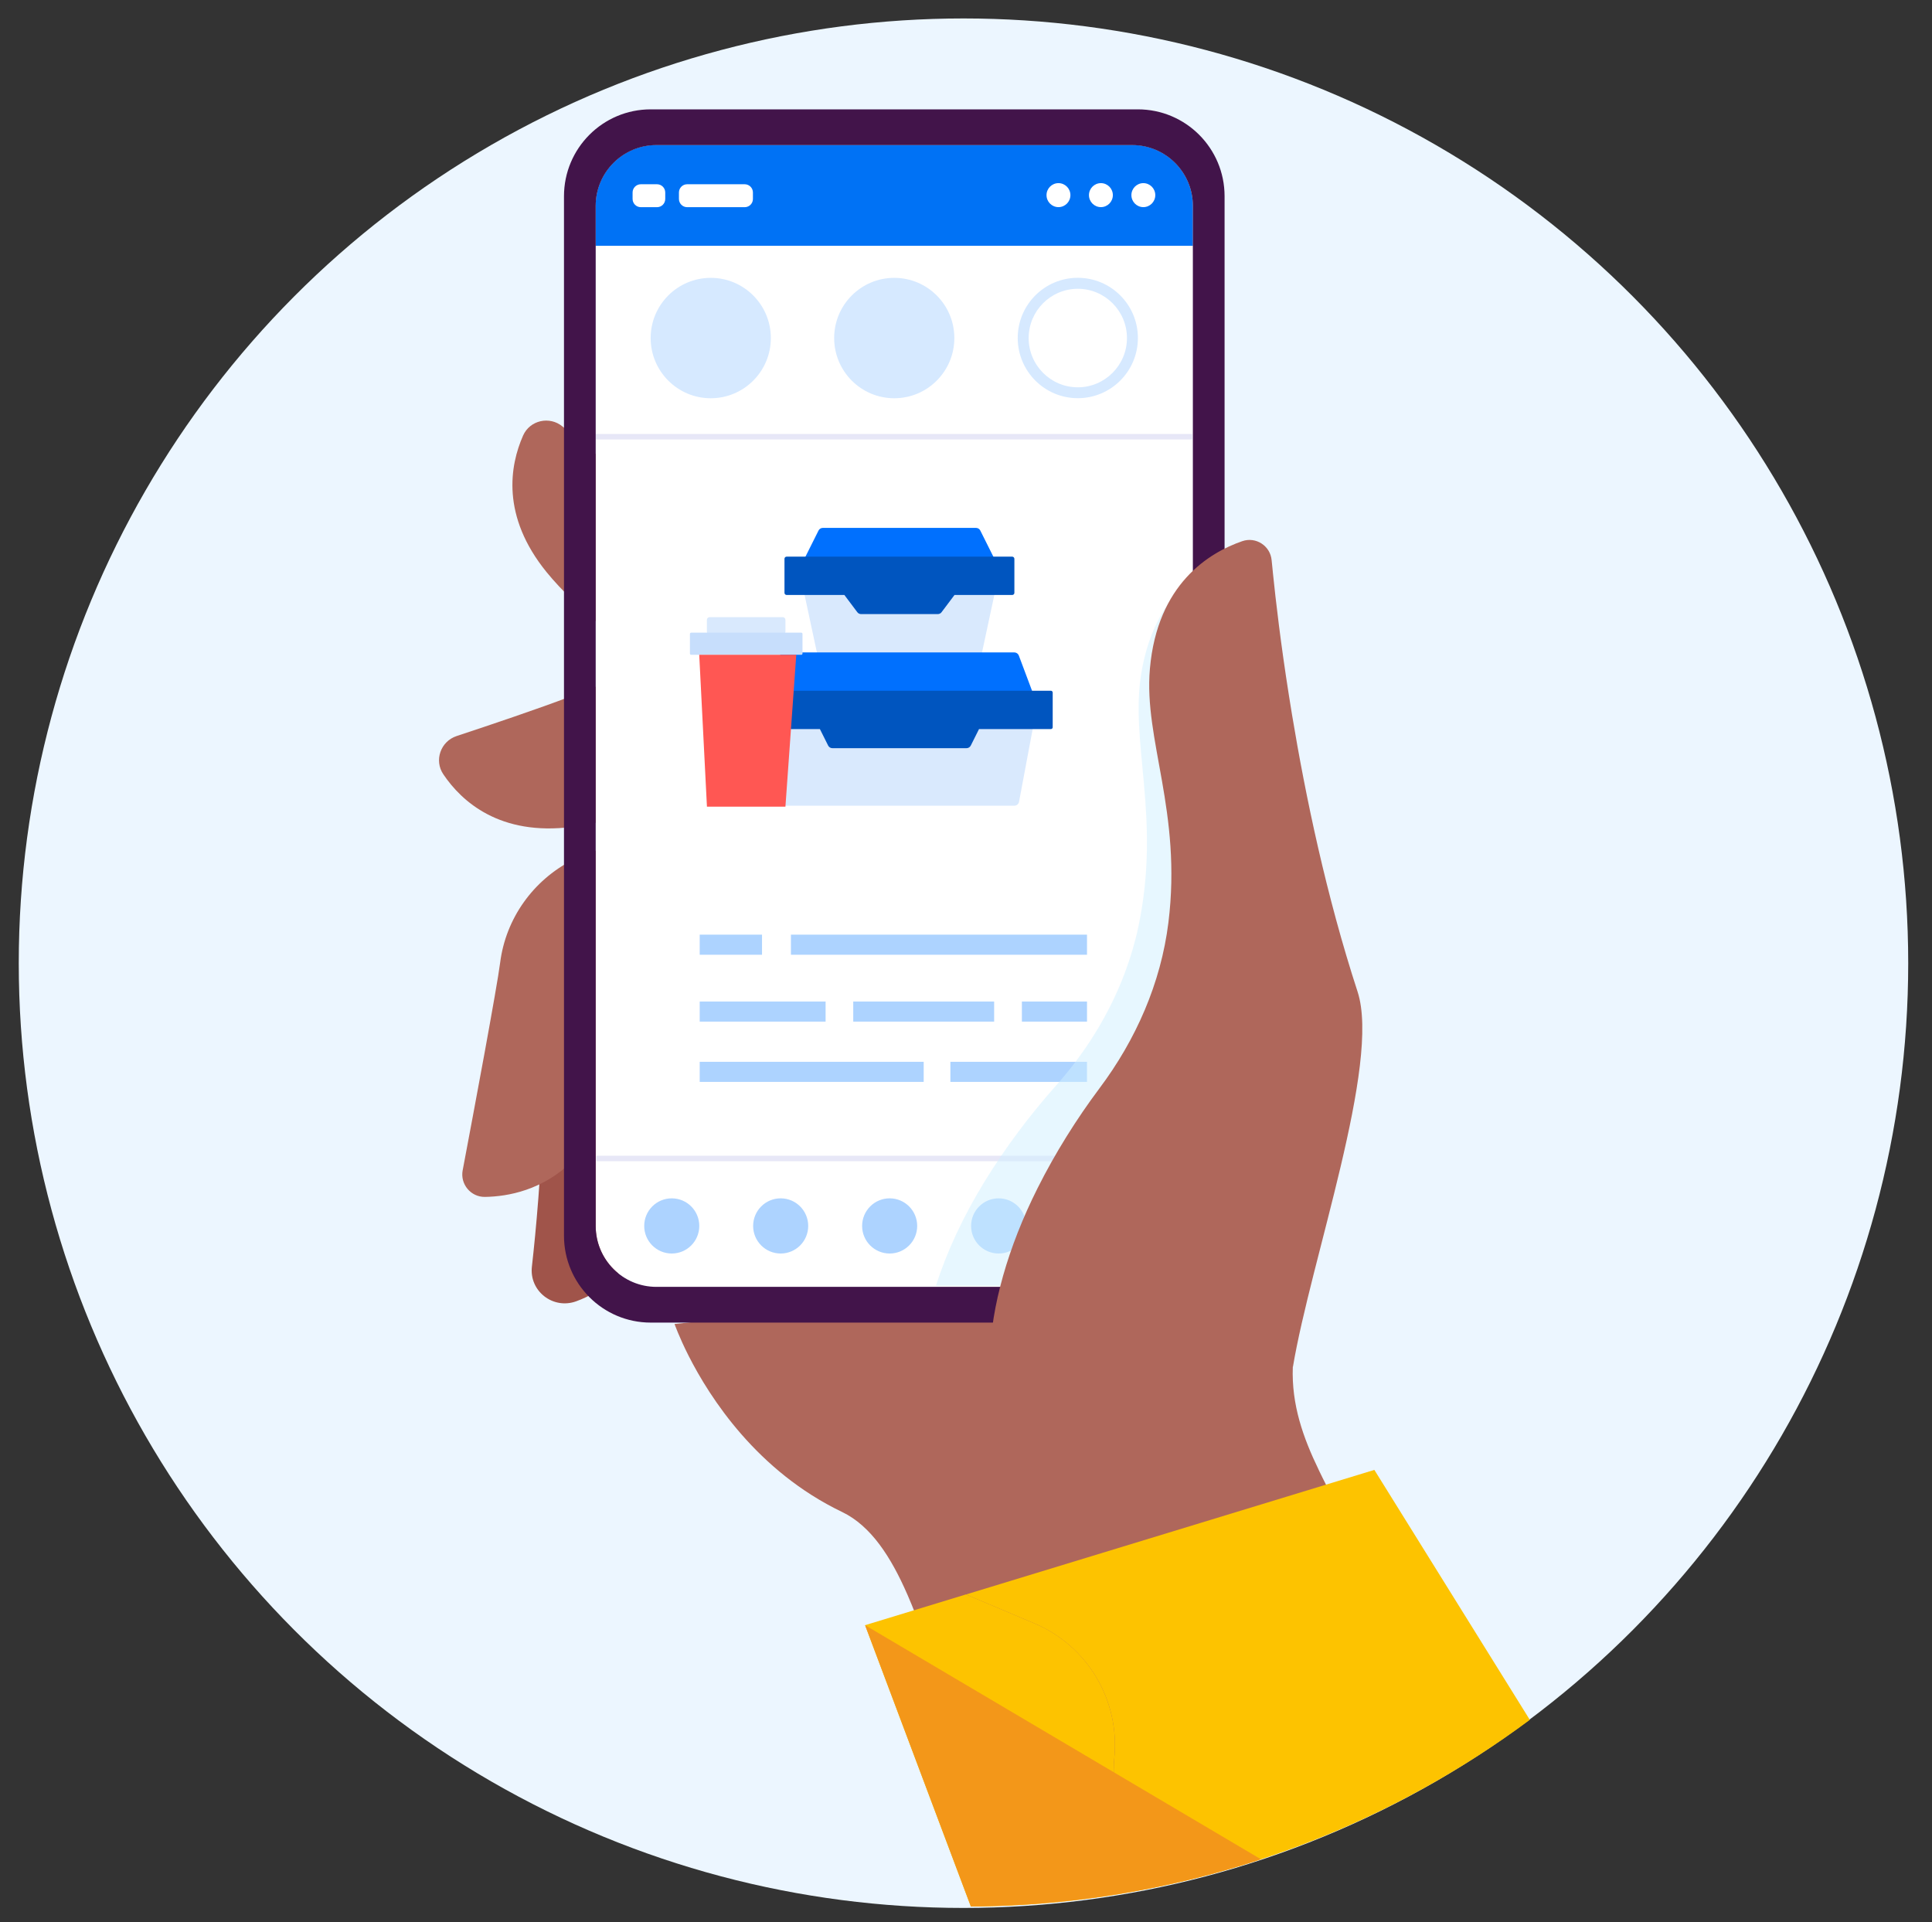
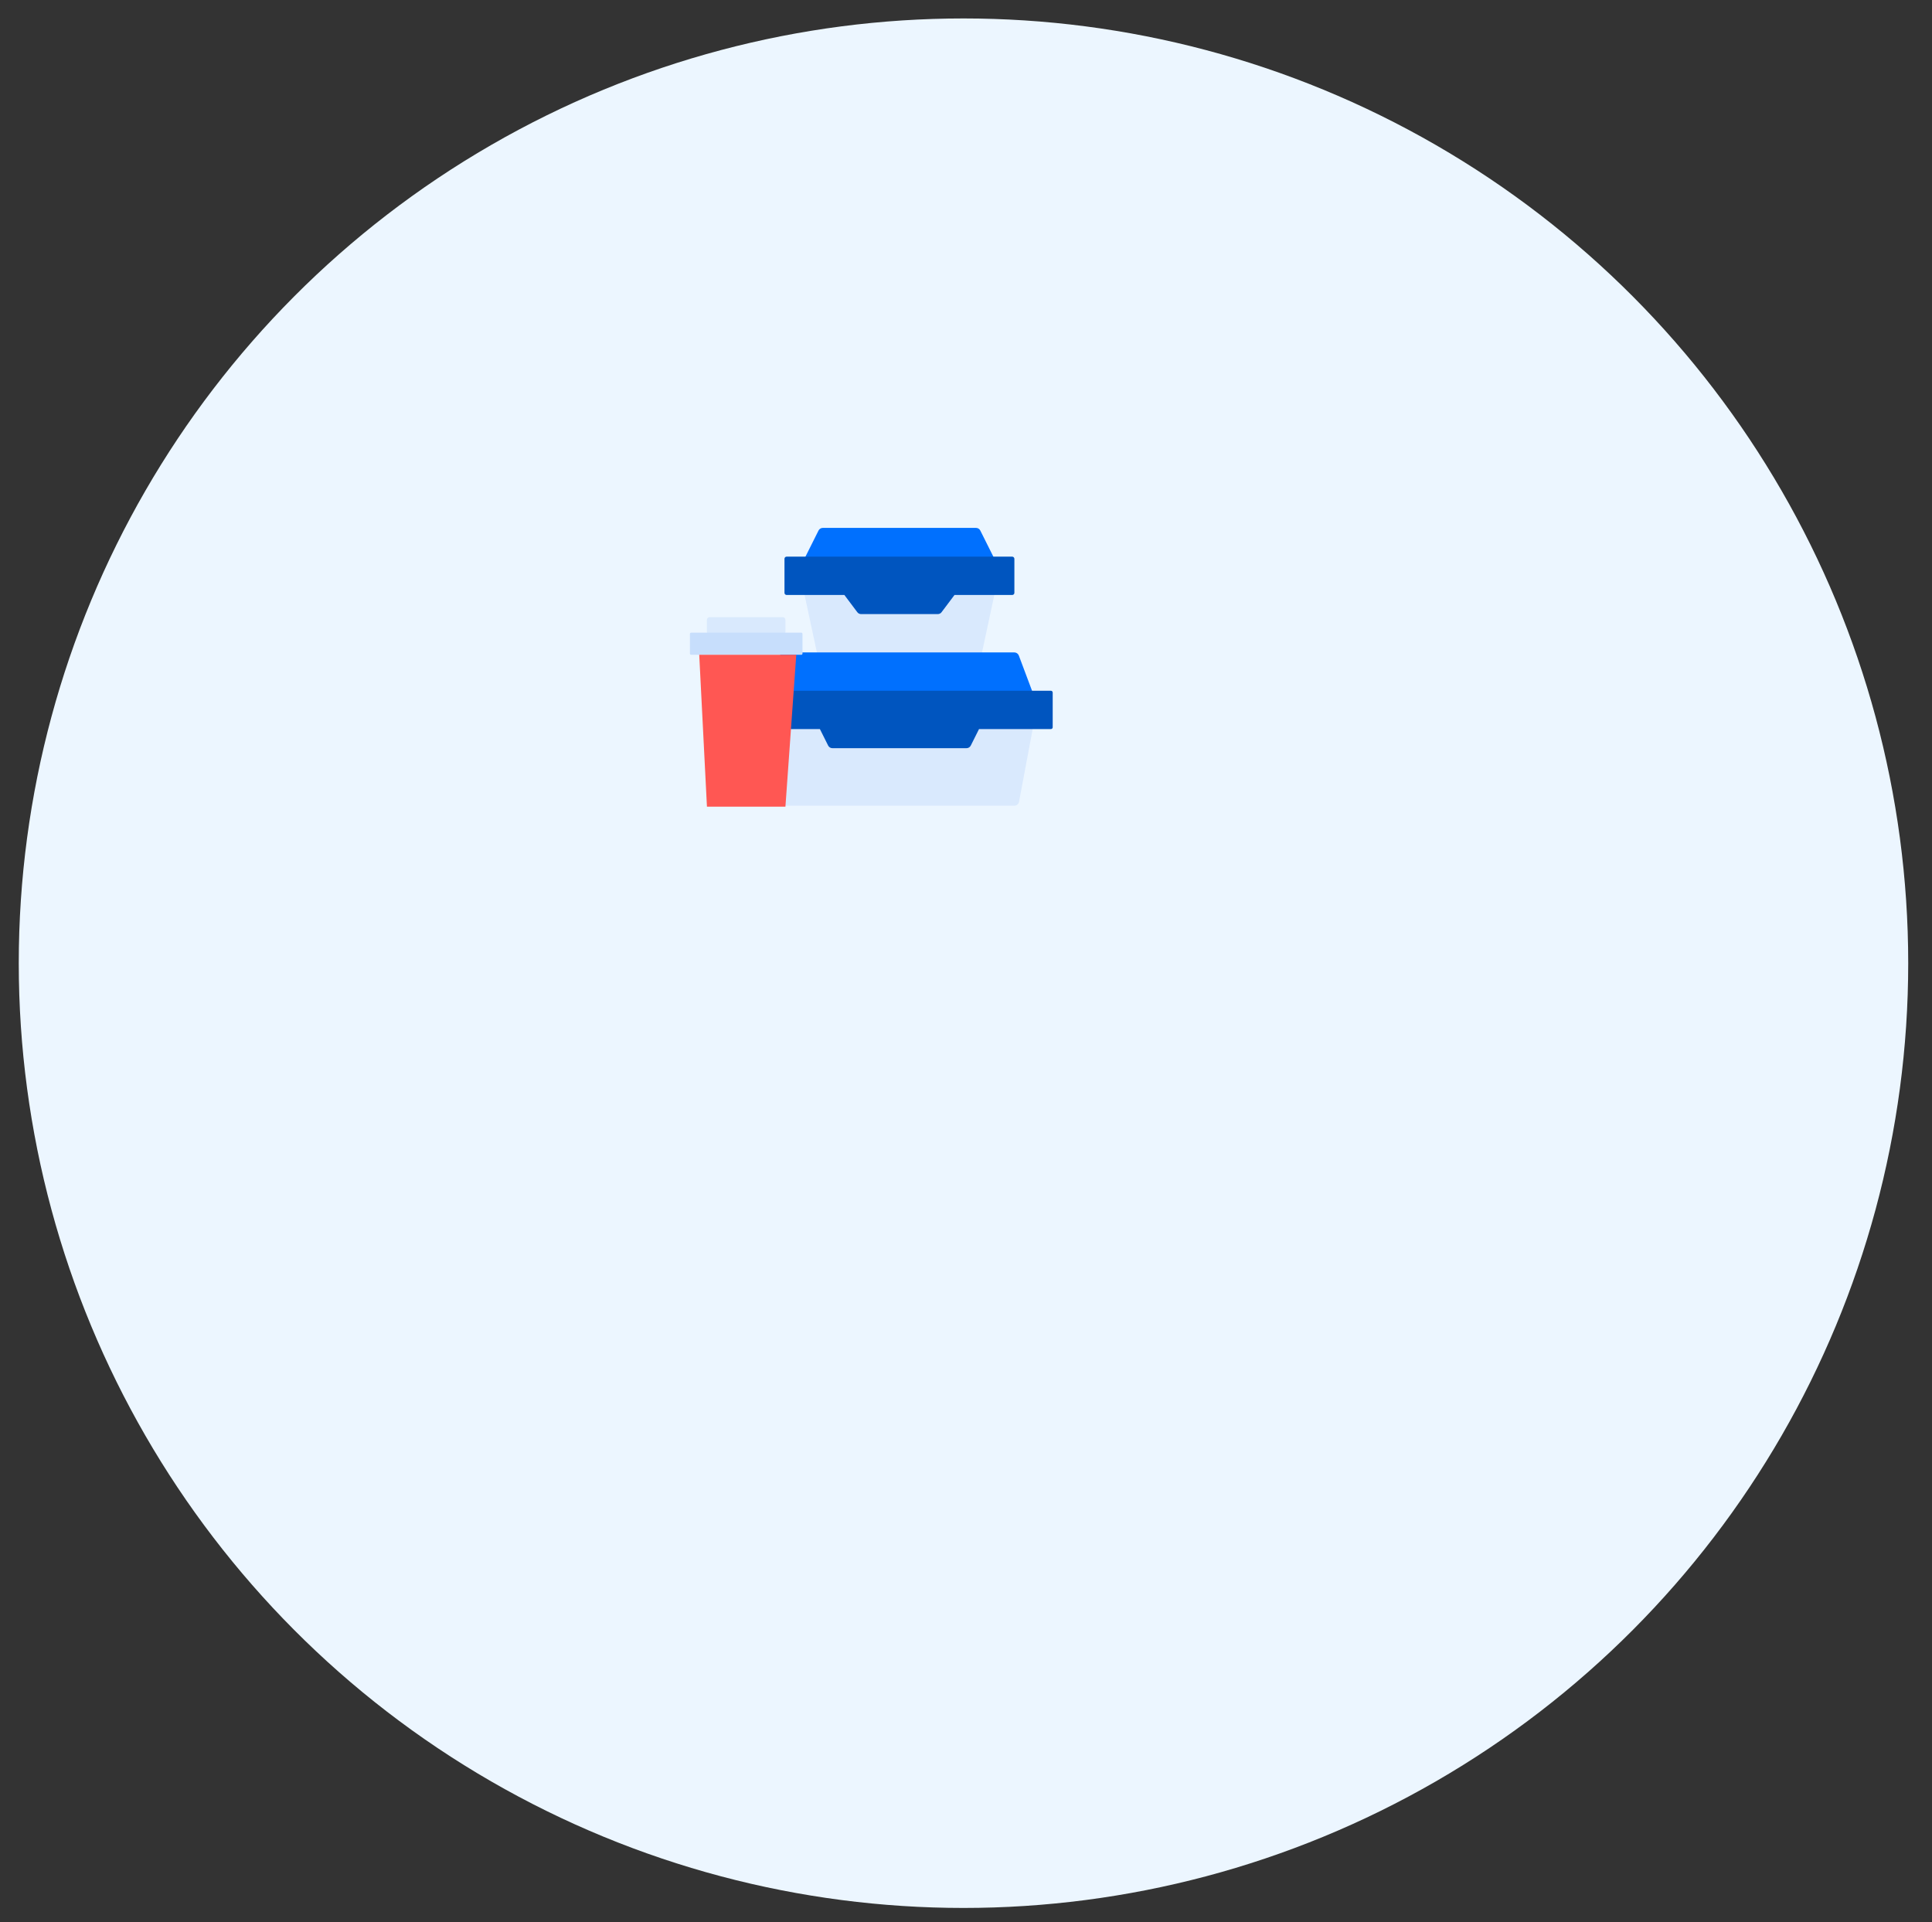
<svg xmlns="http://www.w3.org/2000/svg" enable-background="new 0 0 365.55 363.69" viewBox="0 0 365.55 363.69">
  <rect x="0" y="0" width="365.55" height="363.69" fill="#333333" stroke="none" />
  <clipPath id="a">
-     <circle cx="182.78" cy="181.97" r="178.75" />
-   </clipPath>
+     </clipPath>
  <circle cx="182.3" cy="182.24" fill="#ecf6ff" r="178.75" />
  <path clip-path="url(#a)" d="m133.9 181.97c-9.49 21.64-7.47 36.47-11.5 49.14-2.93 9.23-8.49 13.33-13.38 15.1-4.38 1.59-8.91-1.93-8.38-6.56.77-6.85 1.78-17.7 2.15-30.29.25-8.35 5.29-15.81 12.91-19.23z" fill="#a0544a" />
  <g clip-path="url(#a)" fill="#af675b">
    <path d="m114.96 209.65c5.64-13.15 5.52-29.01 16.03-50.27.88-1.81 1.84-3.65 2.9-5.54l-6.4 2.15-15.69 5.26c-1.23.41-2.41.92-3.54 1.5v56.96c2.5-2.41 4.82-5.67 6.7-10.06z" />
-     <path d="m108.27 162.76v56.97c-5.61 5.46-12.12 6.66-16.51 6.73-2.68.04-4.72-2.41-4.22-5.04.01-.03.01-.06.02-.09.99-5.23 2.64-14.03 4.11-22.04 1.42-7.79 2.67-14.84 2.96-17.14 1.06-8.39 6.26-15.59 13.64-19.39z" />
    <path d="m122.3 125.94c7.83-3.36 16.18-7.26 24.44-11.66 1-.53 1.99-1.07 2.99-1.61-3.31-2.09-6.54-4.21-9.64-6.31-5.91-4-11.37-7.97-16.21-11.62-.73-.54-1.42-1.09-2.12-1.61-3.68-2.8-9.23-7.36-13.48-10.89v31.25c2.69 2.6 5.66 5.13 8.83 7.86 1.67 1.44 3.42 2.97 5.19 4.59z" />
    <path d="m106.44 80.7c-2.44-2.04-6.19-1.2-7.47 1.71-2.48 5.63-4.21 15.18 4.44 25.83 1.49 1.83 3.12 3.55 4.87 5.23v-31.25c-.65-.53-1.27-1.04-1.84-1.52z" />
    <path d="m107.9 131.79c-5.73 2.2-15.5 5.49-21.52 7.48-3.01 1-4.28 4.6-2.5 7.23 3.45 5.12 10.66 11.71 24.39 9.95 0 0 0 0 .01-.01v-24.8c-.13.05-.26.1-.38.15z" />
-     <path d="m136.54 141.22c-4.84-6.28-9.66-11.12-14.24-15.28-.11.05-.22.1-.33.15-4.81 2.06-9.41 3.91-13.7 5.55v24.8c9.27-1.19 18.29-5.19 30.35-8.06.86-.2 1.75-.4 2.64-.59-1.56-2.35-3.13-4.54-4.7-6.56h-.02z" />
  </g>
  <path clip-path="url(#a)" d="m261.3 317.46c-3.04 23.78-51.47 37.13-72.07 21.7-4.52-3.37-7.57-10.2-10.36-17.9v-.01c-.06-.14-.1-.29-.16-.44-.85-2.32-1.66-4.72-2.5-7.13-.07-.19-.13-.39-.2-.58-.44-1.26-.87-2.53-1.33-3.79-.03-.08-.06-.15-.09-.23-.9-2.49-1.84-4.94-2.86-7.28-.03-.06-.06-.12-.08-.18-3.07-7.01-6.83-12.91-12.32-15.55-16.08-7.71-25.01-21.6-29.04-29.55-1.84-3.64-2.66-6.02-2.66-6.02s1.33-.15 3.71-.38c14.02-1.38 64.51-5.85 93.13-1.91 2.56.34 4.95.77 7.1 1.25 8.14 1.85 13.2 4.77 13.04 9.17-.27 7.15 1.96 13.39 4.9 19.47 0 .02.01.03.02.05.95 1.99 1.97 3.95 3.02 5.94.01.02.02.05.04.07.75 1.44 1.52 2.91 2.27 4.4.09.18.18.35.27.53.93 1.84 1.82 3.72 2.63 5.65.09.22.19.45.28.67 2.66 6.5 4.33 13.6 3.26 22.05z" fill="#af675b" />
  <path clip-path="url(#a)" d="m225.7 38.95c0-6.36-5.14-11.52-11.5-11.52h-90c-6.35 0-11.5 5.15-11.5 11.52v7.57h113z" fill="#0072f5" />
  <path clip-path="url(#a)" d="m112.71 46.53v185.43c0 6.36 5.14 11.52 11.5 11.52h90.01c3.55 0 6.73-1.61 8.84-4.15 1.66-2 2.66-4.56 2.66-7.36v-185.44z" fill="#fff" />
  <g clip-path="url(#a)" fill="#add3ff">
    <ellipse cx="127.1" cy="231.95" rx="5.21" ry="5.22" />
    <ellipse cx="147.71" cy="231.95" rx="5.21" ry="5.22" />
    <ellipse cx="168.33" cy="231.95" rx="5.21" ry="5.22" />
    <ellipse cx="188.95" cy="231.95" rx="5.21" ry="5.22" />
    <ellipse cx="209.57" cy="231.95" rx="5.21" ry="5.22" />
  </g>
  <g clip-path="url(#a)" fill="#add3ff">
    <path d="m132.39 176.84h11.79v3.8h-11.79z" />
    <path d="m132.39 189.49h23.82v3.8h-23.82z" />
    <path d="m161.44 189.49h26.66v3.8h-26.66z" />
    <path d="m193.35 189.49h12.32v3.8h-12.32z" />
    <path d="m179.82 200.9h25.85v3.8h-25.85z" />
    <path d="m149.65 176.84h56.02v3.8h-56.02z" />
    <path d="m132.39 200.9h42.38v3.8h-42.38z" />
  </g>
  <path clip-path="url(#a)" d="m112.83 218.67h112.88v1.04h-112.88z" fill="#e7e7f7" />
  <g clip-path="url(#a)" fill="#d6e9ff">
    <ellipse cx="134.48" cy="63.96" rx="11.37" ry="11.39" />
    <ellipse cx="169.2" cy="63.96" rx="11.37" ry="11.39" />
    <path d="m203.93 52.56c-6.28 0-11.37 5.1-11.37 11.39s5.09 11.39 11.37 11.39 11.37-5.1 11.37-11.39-5.09-11.39-11.37-11.39zm0 20.72c-5.13 0-9.3-4.18-9.3-9.32s4.17-9.32 9.3-9.32 9.3 4.18 9.3 9.32-4.17 9.32-9.3 9.32z" />
  </g>
  <path clip-path="url(#a)" d="m112.71 82.11h112.88v1.04h-112.88z" fill="#e7e7f7" />
  <g clip-path="url(#a)">
    <path d="m215.29 20.69h-92.17c-9.06 0-16.41 7.36-16.41 16.44v196.67c0 9.08 7.35 16.44 16.41 16.44h92.17c9.06 0 16.41-7.36 16.41-16.44v-196.68c0-9.07-7.35-16.43-16.41-16.43zm10.41 52.73v69.58 88.96c0 2.8-1 5.36-2.65 7.36-2.11 2.54-5.29 4.16-8.84 4.16h-61.14-28.87c-6.35 0-11.49-5.16-11.49-11.51v-94.63-66.68-31.7c0-6.36 5.15-11.51 11.49-11.51h90.01c6.35 0 11.49 5.16 11.49 11.51z" fill="#42144a" />
    <g fill="#fff">
-       <path d="m140.9 39.2h-10.88c-.86 0-1.56-.7-1.56-1.56v-1.22c0-.86.7-1.56 1.56-1.56h10.88c.86 0 1.56.7 1.56 1.56v1.22c0 .86-.69 1.56-1.56 1.56z" />
      <path d="m124.31 39.2h-3.06c-.86 0-1.56-.7-1.56-1.56v-1.22c0-.86.7-1.56 1.56-1.56h3.06c.86 0 1.56.7 1.56 1.56v1.22c0 .86-.69 1.56-1.56 1.56z" />
      <ellipse cx="216.33" cy="36.92" rx="2.26" ry="2.27" />
      <ellipse cx="200.27" cy="36.92" rx="2.26" ry="2.27" />
      <ellipse cx="208.3" cy="36.92" rx="2.26" ry="2.27" />
    </g>
  </g>
  <path clip-path="url(#a)" d="m215.99 127.09c-2.33 13.37 3.78 27.52-.61 48.28-.62 2.93-1.47 5.79-2.51 8.58-2.97 7.96-7.54 15.28-13.24 21.65-4.8 5.41-9.37 11.49-13.26 17.82-4.1 6.67-7.25 13.45-9.29 19.87h35.01c.4 0 .8-.02 1.19-.07 2.78-.32 5.22-1.71 6.92-3.75 1.52-1.84 2.44-4.2 2.44-6.77v-33.13-87.4c-2.99 3.43-5.49 8.22-6.65 14.92z" fill="#d1f0ff" opacity=".5" />
  <path clip-path="url(#a)" d="m244.63 258.63-6.29-3.81c-12.58 19.02-30.88 28.89-42.37 22.23-12.33-7.12-10.91-29.84.36-52.27 3.32-6.62 7.35-13.05 11.67-18.83 6.92-9.21 11.65-19.95 13.07-31.39 2.6-21-4.68-34.53-3.5-48.01 1.39-16.09 11.24-22.01 17.48-24.16 2.57-.89 5.3.88 5.55 3.59 0 .03.01.06.01.09.07.61.14 1.26.2 1.96.02.11.02.22.03.33.55 5.37 1.49 13.43 3.01 23.07.07.43.13.87.21 1.31.12.82.26 1.65.4 2.48 2.56 15.44 6.49 34.29 12.41 52.43 4.42 13.59-8.88 50.85-12.24 70.98z" fill="#af675b" />
  <g clip-path="url(#a)" fill="#fdc300">
    <path d="m314.34 365.41h-63.06c-2-1.14-4.18-2-6.5-2.57l-14.93-3.58c-12.09-2.9-20.21-14.29-19.01-26.69 1.05-10.87-5.07-21.16-15.11-25.41l-12.96-5.48 77.27-23.57z" />
    <path d="m251.28 365.41h-65.82l-21.78-57.92 19.09-5.82 12.96 5.48c10.05 4.25 16.16 14.54 15.11 25.41-1.2 12.4 6.91 23.79 19.01 26.69l14.93 3.58c2.32.57 4.5 1.44 6.5 2.58z" />
  </g>
-   <path clip-path="url(#a)" d="m163.68 307.49 97.95 57.92h-76.17z" fill="#f39719" />
  <path d="m188.2 105.82-2.72-5.44c-.15-.31-.47-.5-.81-.5h-28.99c-.34 0-.66.19-.81.5l-2.72 5.44c-.22.45-.04.99.41 1.22.13.06.26.1.41.1h34.43c.5 0 .91-.41.91-.91-.01-.14-.05-.28-.11-.41z" fill="#0070fe" />
  <path d="m188.1 111.1c-.17-.21-.43-.34-.7-.34h-7.25c-.29 0-.55.13-.72.36l-2.45 3.26h-13.59l-2.45-3.26c-.17-.23-.44-.36-.72-.36h-7.25c-.5 0-.91.41-.91.91 0 .06.01.13.02.19l2.72 12.68c.09.42.46.72.89.72h28.99c.43 0 .8-.3.89-.72l2.72-12.68c.04-.27-.02-.55-.19-.76z" fill="#d9e9fd" />
  <path d="m195.49 131.28-2.72-7.25c-.13-.35-.47-.59-.85-.59h-43.49c-.38 0-.72.23-.85.59l-2.72 7.25c-.18.47.06.99.53 1.17.1.04.21.06.32.06h48.92c.5 0 .91-.41.91-.91 0-.11-.02-.22-.05-.32z" fill="#0070fe" />
  <path d="m195.34 136.45c-.17-.21-.43-.33-.7-.33h-9.97c-.34 0-.66.19-.81.5l-1.56 3.12h-24.25l-1.56-3.12c-.15-.31-.47-.5-.81-.5h-9.97c-.5 0-.91.41-.91.91 0 .06.01.11.02.17l2.72 14.5c.08.43.45.74.89.74h43.49c.44 0 .81-.31.89-.74l2.72-14.5c.05-.27-.02-.54-.19-.75z" fill="#d9e9fd" />
  <path d="m198.84 130.69h-57.32c-.18 0-.33.15-.33.33v6.59c0 .18.15.33.33.33h13.61l1.56 3.12c.15.31.47.5.81.5h25.37c.34 0 .66-.19.81-.5l1.56-3.12h13.61c.18 0 .33-.15.33-.33v-6.59c-.01-.18-.16-.33-.34-.33z" fill="#0055bf" />
  <path d="m191.52 105.32h-42.69c-.22 0-.4.18-.4.4v6.45c0 .22.18.4.4.4h10.93l2.45 3.26c.17.23.44.36.72.36h14.5c.29 0 .55-.13.72-.36l2.45-3.26h10.93c.22 0 .4-.18.4-.4v-6.45c-.01-.22-.19-.4-.41-.4z" fill="#0055bf" />
  <path d="m148.1 120.05h-13.84c-.28 0-.51-.23-.51-.51v-2.26c0-.28.23-.51.51-.51h13.84c.28 0 .51.23.51.51v2.26c0 .28-.23.51-.51.51z" fill="#d9e9fd" />
  <path d="m151.61 123.89h-19.31-1.53c-.12 0-.23-.1-.23-.23v-3.73c0-.12.1-.23.23-.23h20.84c.12 0 .23.1.23.23v3.73c0 .13-.11.23-.23.23z" fill="#c7defc" />
  <path d="m133.76 152.62h14.85l2.05-28.73h-18.36z" fill="#ff5753" />
</svg>